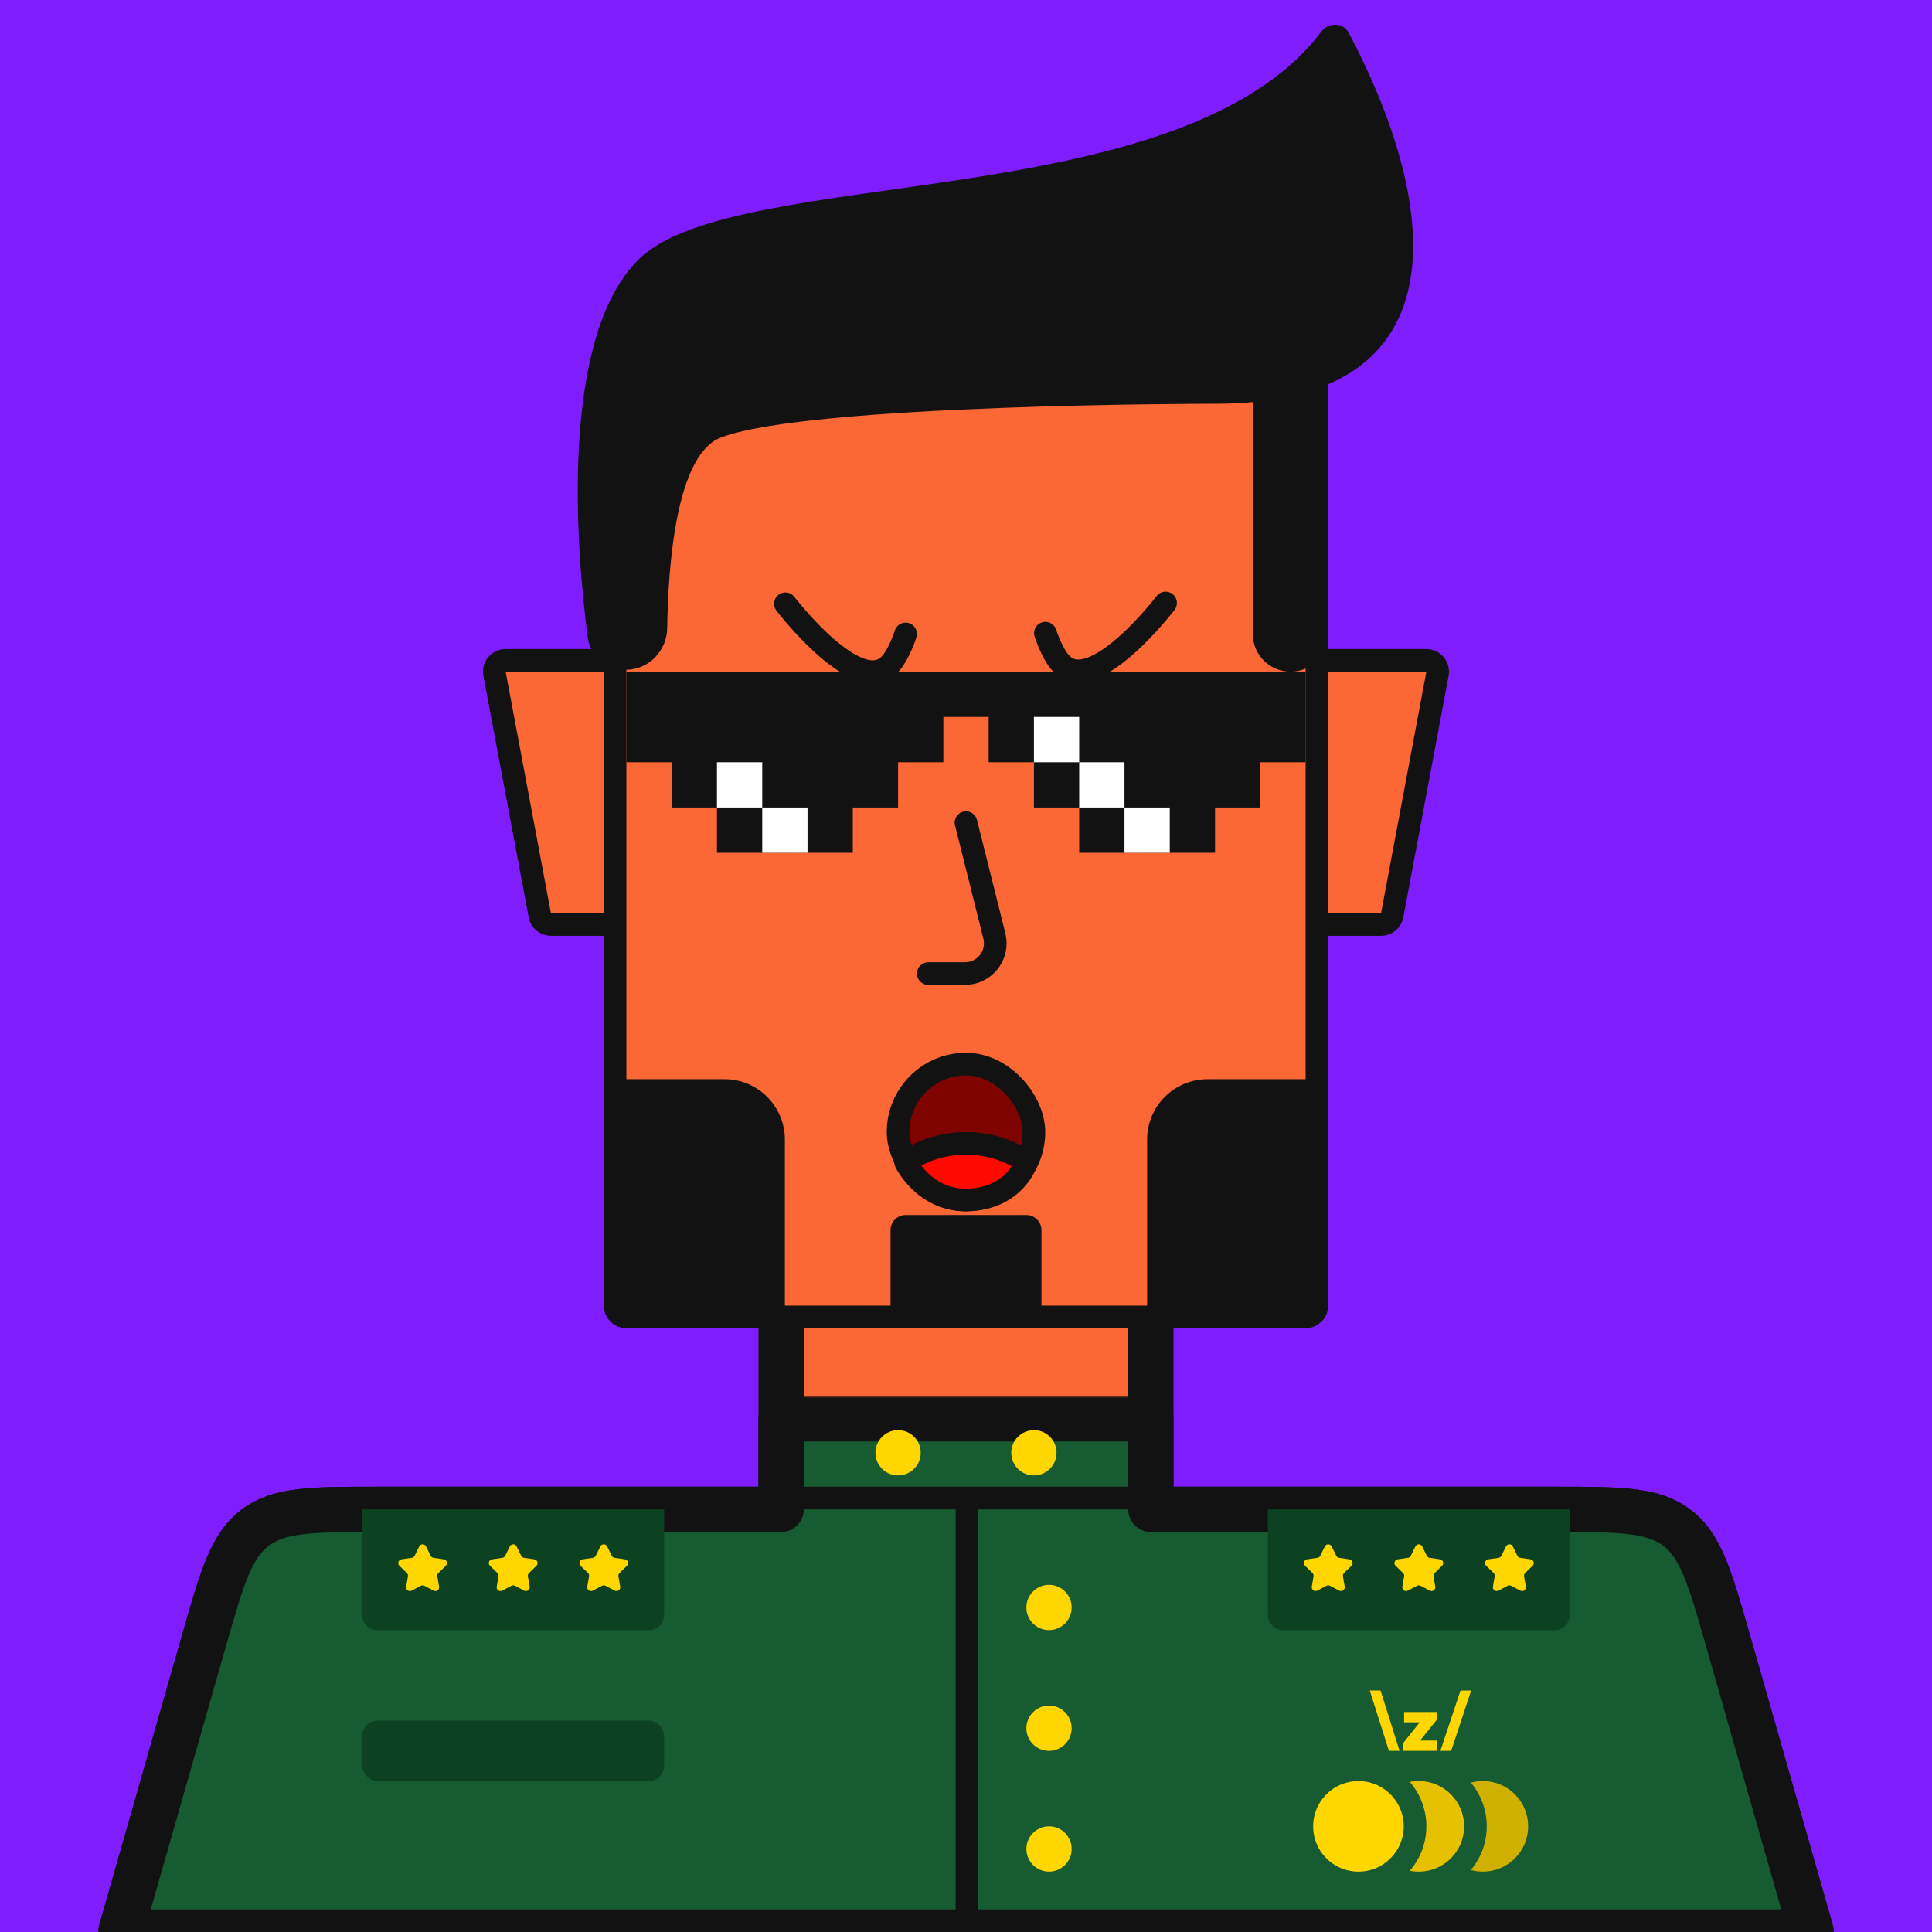
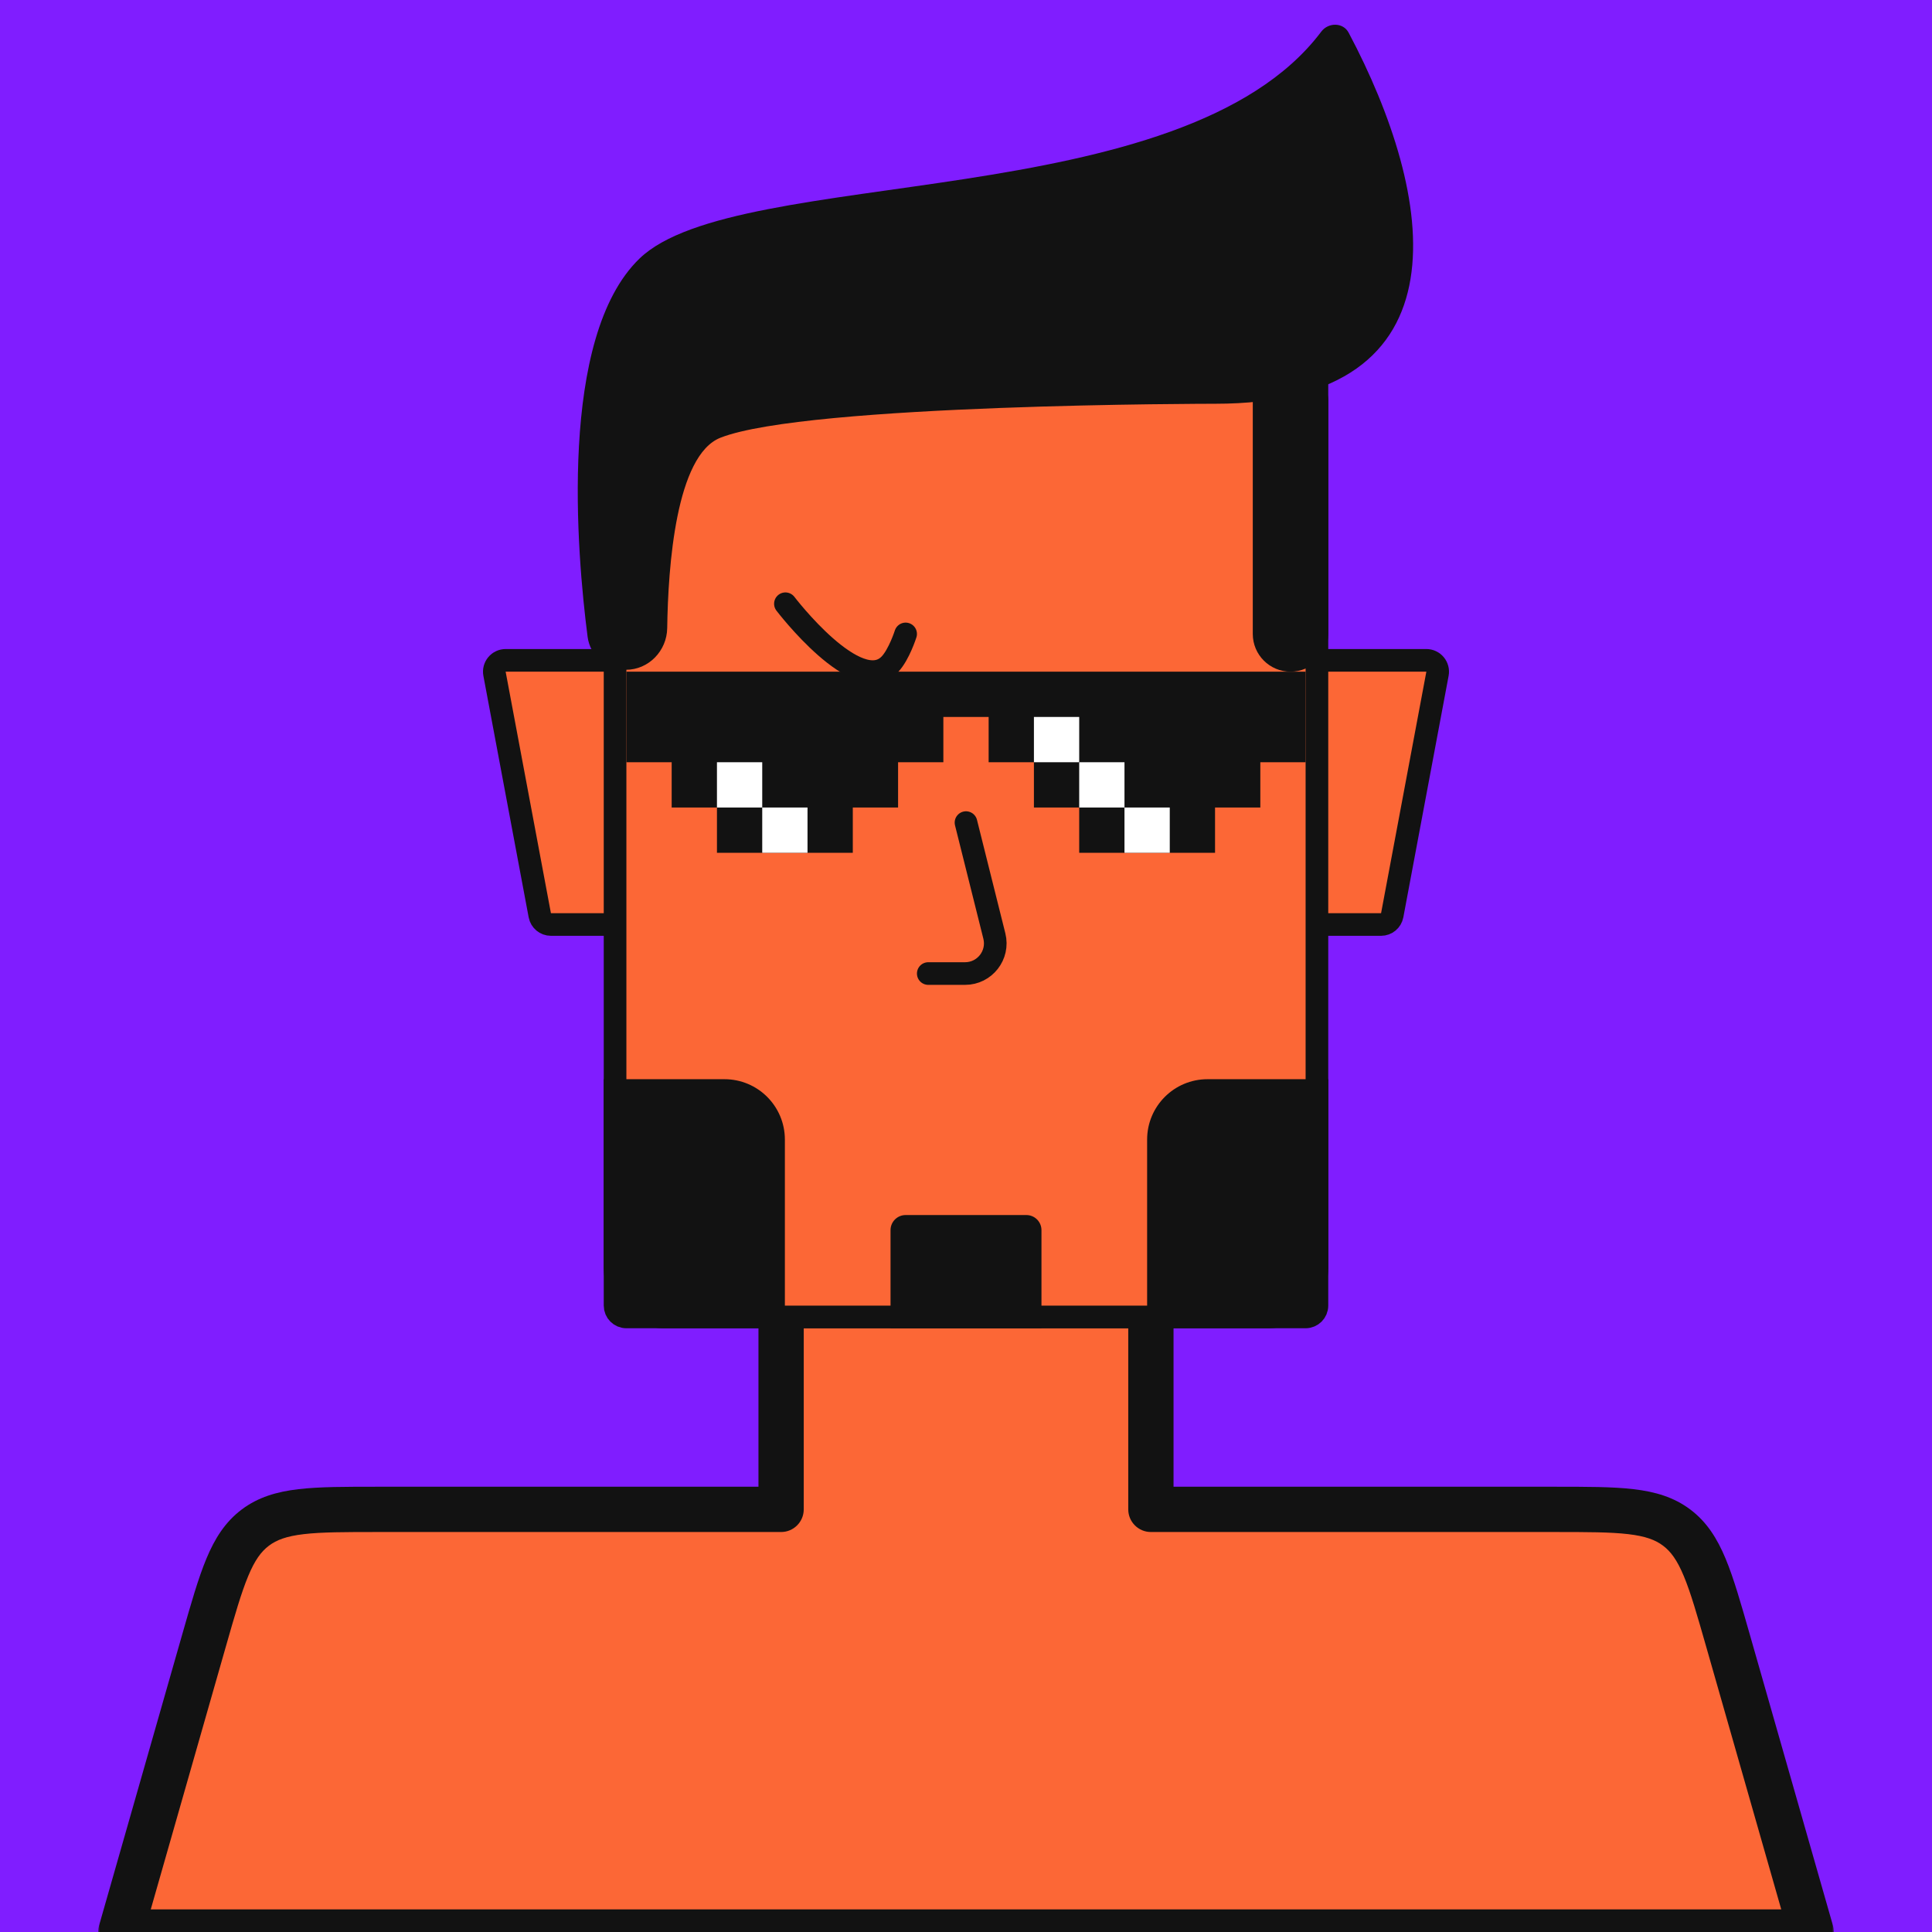
<svg xmlns="http://www.w3.org/2000/svg" width="512" height="512" fill="none" viewBox="0 0 512 512">
  <rect width="512" height="512" fill="#801DFF" />
  <g clip-path="url(#clip0_3789_8)">
    <path d="M134 175C133.108 175 132.261 175.397 131.691 176.084C131.122 176.771 130.887 177.676 131.051 178.553L143.051 242.553C143.317 243.972 144.556 245 146 245H167C168.657 245 170 243.657 170 242V178C170 176.343 168.657 175 167 175H134Z" fill="#FC6736" stroke="#121212" stroke-width="6" stroke-linecap="round" stroke-linejoin="round" />
    <path d="M378 175C378.892 175 379.739 175.397 380.309 176.084C380.878 176.771 381.113 177.676 380.949 178.553L368.949 242.553C368.683 243.972 367.444 245 366 245H345C343.343 245 342 243.657 342 242V178C342 176.343 343.343 175 345 175H378Z" fill="#FC6736" stroke="#121212" stroke-width="6" stroke-linecap="round" stroke-linejoin="round" />
    <mask id="path-3-outside-1_3789_8" maskUnits="userSpaceOnUse" x="26" y="340" width="460" height="178" fill="black">
      <rect fill="white" x="26" y="340" width="460" height="178" />
      <path fill-rule="evenodd" clip-rule="evenodd" d="M305 346H207V400H100.206C82.78 400 74.067 400 67.65 404.84C61.234 409.679 58.841 418.057 54.053 434.813L32 512H480L457.947 434.813C453.159 418.057 450.766 409.679 444.349 404.84C437.933 400 429.22 400 411.794 400H305V346Z" />
    </mask>
    <path fill-rule="evenodd" clip-rule="evenodd" d="M305 346H207V400H100.206C82.78 400 74.067 400 67.65 404.84C61.234 409.679 58.841 418.057 54.053 434.813L32 512H480L457.947 434.813C453.159 418.057 450.766 409.679 444.349 404.84C437.933 400 429.22 400 411.794 400H305V346Z" fill="#FC6736" />
    <path d="M207 346V340C203.686 340 201 342.686 201 346H207ZM305 346H311C311 342.686 308.314 340 305 340V346ZM207 400V406C210.314 406 213 403.314 213 400H207ZM67.65 404.84L71.264 409.63L71.264 409.63L67.65 404.84ZM54.053 434.813L48.284 433.165V433.165L54.053 434.813ZM32 512L26.231 510.352C25.714 512.162 26.076 514.11 27.21 515.613C28.344 517.116 30.117 518 32 518V512ZM480 512V518C481.883 518 483.656 517.116 484.79 515.613C485.924 514.11 486.286 512.162 485.769 510.352L480 512ZM457.947 434.813L452.178 436.462L457.947 434.813ZM444.349 404.84L440.736 409.63L444.349 404.84ZM305 400H299C299 403.314 301.686 406 305 406V400ZM207 352H305V340H207V352ZM213 400V346H201V400H213ZM100.206 406H207V394H100.206V406ZM71.264 409.63C73.309 408.087 75.927 407.1 80.498 406.564C85.227 406.01 91.35 406 100.206 406V394C91.636 394 84.689 393.99 79.101 394.646C73.355 395.32 68.408 396.753 64.037 400.05L71.264 409.63ZM59.822 436.462C62.255 427.946 63.947 422.061 65.779 417.667C67.55 413.419 69.218 411.173 71.264 409.63L64.037 400.05C59.667 403.346 56.93 407.709 54.703 413.049C52.538 418.242 50.639 424.924 48.284 433.165L59.822 436.462ZM37.769 513.648L59.822 436.462L48.284 433.165L26.231 510.352L37.769 513.648ZM480 506H32V518H480V506ZM452.178 436.462L474.231 513.648L485.769 510.352L463.716 433.165L452.178 436.462ZM440.736 409.63C442.782 411.173 444.45 413.419 446.221 417.667C448.053 422.061 449.745 427.946 452.178 436.462L463.716 433.165C461.361 424.924 459.462 418.242 457.297 413.049C455.07 407.709 452.333 403.346 447.963 400.05L440.736 409.63ZM411.794 406C420.65 406 426.773 406.01 431.502 406.564C436.073 407.1 438.691 408.087 440.736 409.63L447.963 400.05C443.592 396.753 438.645 395.32 432.899 394.646C427.311 393.99 420.364 394 411.794 394V406ZM305 406H411.794V394H305V406ZM299 346V400H311V346H299Z" fill="#121212" mask="url(#path-3-outside-1_3789_8)" />
    <path d="M166 103C164.343 103 163 104.343 163 106V346C163 347.657 164.343 349 166 349H346C347.657 349 349 347.657 349 346V106C349 104.343 347.657 103 346 103H166Z" fill="#FC6736" stroke="#121212" stroke-width="6" stroke-linecap="round" stroke-linejoin="round" />
    <path d="M256 218L263.515 248.06C264.777 253.109 260.958 258 255.754 258H246" stroke="#121212" stroke-width="6" stroke-linecap="round" stroke-linejoin="round" />
  </g>
  <defs>
    <clipPath id="clip0_3789_8">
      <rect width="512" height="512" fill="white" />
    </clipPath>
  </defs>
  <g clip-path="url(#clip0_1672_4258)">
    <mask id="path-1-outside-1_1672_4258" maskUnits="userSpaceOnUse" x="26" y="370" width="460" height="148" fill="black">
-       <rect fill="white" x="26" y="370" width="460" height="148" />
      <path fill-rule="evenodd" clip-rule="evenodd" d="M305 376H207V400H100.206C82.78 400 74.067 400 67.65 404.84C61.234 409.679 58.841 418.057 54.053 434.813L32 512H480L457.947 434.813C453.159 418.057 450.766 409.679 444.349 404.84C437.933 400 429.22 400 411.794 400H305V376Z" />
    </mask>
    <path fill-rule="evenodd" clip-rule="evenodd" d="M305 376H207V400H100.206C82.78 400 74.067 400 67.65 404.84C61.234 409.679 58.841 418.057 54.053 434.813L32 512H480L457.947 434.813C453.159 418.057 450.766 409.679 444.349 404.84C437.933 400 429.22 400 411.794 400H305V376Z" fill="#165B32" />
    <path d="M207 376V370C203.686 370 201 372.686 201 376H207ZM305 376H311C311 372.686 308.314 370 305 370V376ZM207 400V406C210.314 406 213 403.314 213 400H207ZM67.65 404.84L71.264 409.63L71.264 409.63L67.65 404.84ZM54.053 434.813L48.284 433.165L54.053 434.813ZM32 512L26.231 510.352C25.714 512.162 26.076 514.11 27.21 515.613C28.344 517.116 30.117 518 32 518V512ZM480 512V518C481.883 518 483.656 517.116 484.79 515.613C485.924 514.11 486.286 512.162 485.769 510.352L480 512ZM457.947 434.813L452.178 436.462V436.462L457.947 434.813ZM305 400H299C299 403.314 301.686 406 305 406V400ZM207 382H305V370H207V382ZM213 400V376H201V400H213ZM100.206 406H207V394H100.206V406ZM71.264 409.63C73.309 408.087 75.927 407.1 80.498 406.564C85.227 406.01 91.35 406 100.206 406V394C91.636 394 84.689 393.99 79.101 394.646C73.355 395.32 68.408 396.753 64.037 400.05L71.264 409.63ZM59.822 436.462C62.255 427.946 63.947 422.061 65.779 417.667C67.55 413.419 69.218 411.173 71.264 409.63L64.037 400.05C59.667 403.346 56.93 407.709 54.703 413.049C52.538 418.242 50.639 424.924 48.284 433.165L59.822 436.462ZM37.769 513.648L59.822 436.462L48.284 433.165L26.231 510.352L37.769 513.648ZM480 506H32V518H480V506ZM452.178 436.462L474.231 513.648L485.769 510.352L463.716 433.165L452.178 436.462ZM440.736 409.63C442.782 411.173 444.45 413.419 446.221 417.667C448.053 422.061 449.745 427.946 452.178 436.462L463.716 433.165C461.361 424.924 459.462 418.242 457.297 413.049C455.07 407.709 452.333 403.346 447.963 400.05L440.736 409.63ZM411.794 406C420.65 406 426.773 406.01 431.502 406.564C436.073 407.1 438.691 408.087 440.736 409.63L447.963 400.05C443.592 396.753 438.645 395.32 432.899 394.646C427.311 393.99 420.364 394 411.794 394V406ZM305 406H411.794V394H305V406ZM299 376V400H311V376H299Z" fill="#121212" mask="url(#path-1-outside-1_1672_4258)" />
    <path d="M363 448L368.086 464H370.905L365.861 448H363ZM387.052 448L381.712 464H384.573L389.871 448H387.053H387.052ZM372.102 456.434H376.235L371.742 462.093V464H380.727V461.266H376.345L380.876 455.608V453.701H372.102V456.434Z" fill="#FFD600" />
    <path d="M96 400H176V428C176 430.209 174.209 432 172 432H100C97.791 432 96 430.209 96 428V400Z" fill="#0C4122" />
    <rect x="96" y="456" width="80" height="16" rx="4" fill="#0C4122" />
    <path d="M336 400H416V428C416 430.209 414.209 432 412 432H340C337.791 432 336 430.209 336 428V400Z" fill="#0C4122" />
    <path d="M111.103 409.817C111.47 409.074 112.53 409.074 112.897 409.817L114.118 412.292C114.264 412.588 114.546 412.792 114.871 412.84L117.603 413.236C118.424 413.356 118.751 414.364 118.158 414.942L116.181 416.869C115.945 417.099 115.837 417.43 115.893 417.754L116.36 420.475C116.5 421.292 115.642 421.915 114.909 421.529L112.465 420.245C112.174 420.091 111.826 420.091 111.535 420.245L109.091 421.529C108.358 421.915 107.5 421.292 107.64 420.475L108.107 417.754C108.163 417.43 108.055 417.099 107.819 416.869L105.842 414.942C105.249 414.364 105.576 413.356 106.397 413.236L109.129 412.84C109.454 412.792 109.736 412.588 109.882 412.292L111.103 409.817Z" fill="#FFD600" />
    <path d="M351.103 409.817C351.47 409.074 352.53 409.074 352.897 409.817L354.118 412.292C354.264 412.588 354.546 412.792 354.871 412.84L357.603 413.236C358.424 413.356 358.751 414.364 358.158 414.942L356.181 416.869C355.945 417.099 355.837 417.43 355.893 417.754L356.36 420.475C356.5 421.292 355.642 421.915 354.909 421.529L352.465 420.245C352.174 420.091 351.826 420.091 351.535 420.245L349.091 421.529C348.358 421.915 347.5 421.292 347.64 420.475L348.107 417.754C348.163 417.43 348.055 417.099 347.819 416.869L345.842 414.942C345.249 414.364 345.576 413.356 346.397 413.236L349.129 412.84C349.454 412.792 349.736 412.588 349.882 412.292L351.103 409.817Z" fill="#FFD600" />
    <path d="M159.103 409.817C159.47 409.074 160.53 409.074 160.897 409.817L162.118 412.292C162.264 412.588 162.546 412.792 162.871 412.84L165.603 413.236C166.424 413.356 166.751 414.364 166.158 414.942L164.181 416.869C163.945 417.099 163.837 417.43 163.893 417.754L164.36 420.475C164.5 421.292 163.642 421.915 162.909 421.529L160.465 420.245C160.174 420.091 159.826 420.091 159.535 420.245L157.091 421.529C156.358 421.915 155.5 421.292 155.64 420.475L156.107 417.754C156.163 417.43 156.055 417.099 155.819 416.869L153.842 414.942C153.249 414.364 153.576 413.356 154.397 413.236L157.129 412.84C157.454 412.792 157.736 412.588 157.882 412.292L159.103 409.817Z" fill="#FFD600" />
    <path d="M399.103 409.817C399.47 409.074 400.53 409.074 400.897 409.817L402.118 412.292C402.264 412.588 402.546 412.792 402.871 412.84L405.603 413.236C406.424 413.356 406.751 414.364 406.158 414.942L404.181 416.869C403.945 417.099 403.837 417.43 403.893 417.754L404.36 420.475C404.5 421.292 403.642 421.915 402.909 421.529L400.465 420.245C400.174 420.091 399.826 420.091 399.535 420.245L397.091 421.529C396.358 421.915 395.5 421.292 395.64 420.475L396.107 417.754C396.163 417.43 396.055 417.099 395.819 416.869L393.842 414.942C393.249 414.364 393.576 413.356 394.397 413.236L397.129 412.84C397.454 412.792 397.736 412.588 397.882 412.292L399.103 409.817Z" fill="#FFD600" />
    <path d="M135.103 409.817C135.47 409.074 136.53 409.074 136.897 409.817L138.118 412.292C138.264 412.588 138.546 412.792 138.871 412.84L141.603 413.236C142.424 413.356 142.751 414.364 142.158 414.942L140.181 416.869C139.945 417.099 139.837 417.43 139.893 417.754L140.36 420.475C140.5 421.292 139.642 421.915 138.909 421.529L136.465 420.245C136.174 420.091 135.826 420.091 135.535 420.245L133.091 421.529C132.358 421.915 131.5 421.292 131.64 420.475L132.107 417.754C132.163 417.43 132.055 417.099 131.819 416.869L129.842 414.942C129.249 414.364 129.576 413.356 130.397 413.236L133.129 412.84C133.454 412.792 133.736 412.588 133.882 412.292L135.103 409.817Z" fill="#FFD600" />
    <path d="M375.103 409.817C375.47 409.074 376.53 409.074 376.897 409.817L378.118 412.292C378.264 412.588 378.546 412.792 378.871 412.84L381.603 413.236C382.424 413.356 382.751 414.364 382.158 414.942L380.181 416.869C379.945 417.099 379.837 417.43 379.893 417.754L380.36 420.475C380.5 421.292 379.642 421.915 378.909 421.529L376.465 420.245C376.174 420.091 375.826 420.091 375.535 420.245L373.091 421.529C372.358 421.915 371.5 421.292 371.64 420.475L372.107 417.754C372.163 417.43 372.055 417.099 371.819 416.869L369.842 414.942C369.249 414.364 369.576 413.356 370.397 413.236L373.129 412.84C373.454 412.792 373.736 412.588 373.882 412.292L375.103 409.817Z" fill="#FFD600" />
    <circle cx="392.971" cy="484" r="15" fill="#D0B000" stroke="#165B32" stroke-width="6" />
    <circle cx="376" cy="484" r="15" fill="#E6C100" stroke="#165B32" stroke-width="6" />
    <circle cx="360" cy="484" r="15" fill="#FFD600" stroke="#165B32" stroke-width="6" />
    <circle cx="278" cy="426" r="6" fill="#FFD600" />
    <circle cx="278" cy="458" r="6" fill="#FFD600" />
    <circle cx="278" cy="490" r="6" fill="#FFD600" />
    <circle cx="274" cy="385" r="6" fill="#FFD600" />
    <circle cx="238" cy="385" r="6" fill="#FFD600" />
    <path d="M204 397H256.25M308.5 397H256.25M256.25 397V519" stroke="#121212" stroke-width="6" stroke-linecap="round" stroke-linejoin="round" />
  </g>
  <defs>
    <clipPath id="clip0_1672_4258">
-       <rect width="512" height="512" fill="white" />
-     </clipPath>
+       </clipPath>
  </defs>
  <rect x="213" y="190" width="18" height="18" rx="9" fill="#FF2820" stroke="#121212" stroke-width="6" stroke-linecap="round" stroke-linejoin="round" />
  <rect x="281" y="190" width="18" height="18" rx="9" fill="#FF2820" stroke="#121212" stroke-width="6" stroke-linecap="round" stroke-linejoin="round" />
  <path d="M208.144 160C208.144 160 227.288 185.097 235.856 176C238.269 173.439 240 168 240 168" stroke="#121212" stroke-width="6" stroke-linecap="round" stroke-linejoin="round" />
-   <path d="M308.894 159.794C308.894 159.794 289.749 184.891 281.181 175.794C278.768 173.233 277.037 167.794 277.037 167.794" stroke="#121212" stroke-width="6" stroke-linecap="round" stroke-linejoin="round" />
  <path d="M350.153 8.379C313.32 57.383 195.509 43.454 169.5 68.5C147.869 89.33 152.874 146.744 155.72 168.755C156.378 173.844 160.744 177.5 165.876 177.5C171.897 177.5 176.731 172.479 176.817 166.458C177.049 150.047 179.139 120.644 190.928 116C213.835 106.976 321.99 107 322 107H322C390.19 107 380.158 51.517 357.397 8.646C355.943 5.907 352.017 5.9 350.153 8.379Z" fill="#121212" />
  <path d="M332 86.654V168C332 173.523 336.477 178 342 178C347.523 178 352 173.523 352 168V86.654C352 84.636 350.364 83 348.346 83H335.654C333.636 83 332 84.636 332 86.654Z" fill="#121212" />
  <path d="M236 326C236 323.791 237.791 322 240 322H272C274.209 322 276 323.791 276 326V352H236V326Z" fill="#121212" />
  <path d="M160 286H192C200.837 286 208 293.163 208 302V352H176C167.163 352 160 344.837 160 336V286Z" fill="#121212" />
  <path d="M352 286H320C311.163 286 304 293.163 304 302V352H336C344.837 352 352 344.837 352 336V286Z" fill="#121212" />
-   <rect x="238" y="282" width="36" height="36" rx="18" fill="#7F0400" stroke="#121212" stroke-width="6" stroke-linecap="round" stroke-linejoin="round" />
-   <path d="M256 303C246 303 240 308 240 308C240 308 245 318.345 256.5 318C269 317.625 272 308 272 308C272 308 266 303 256 303Z" fill="#FF0900" stroke="#121212" stroke-width="6" stroke-linecap="round" stroke-linejoin="round" />
  <rect x="178" y="190" width="12" height="12" fill="white" />
  <path fill-rule="evenodd" clip-rule="evenodd" d="M346 178H166V190V202H178V214H190V226H226V214H238V202H250V190H262V202H274V214H286V226H322V214H334V202H346V190V178Z" fill="#121212" />
  <rect x="190" y="202" width="12" height="12" fill="white" />
  <rect x="202" y="214" width="12" height="12" fill="white" />
  <rect x="274" y="190" width="12" height="12" fill="white" />
  <rect x="286" y="202" width="12" height="12" fill="white" />
  <rect x="298" y="214" width="12" height="12" fill="white" />
</svg>